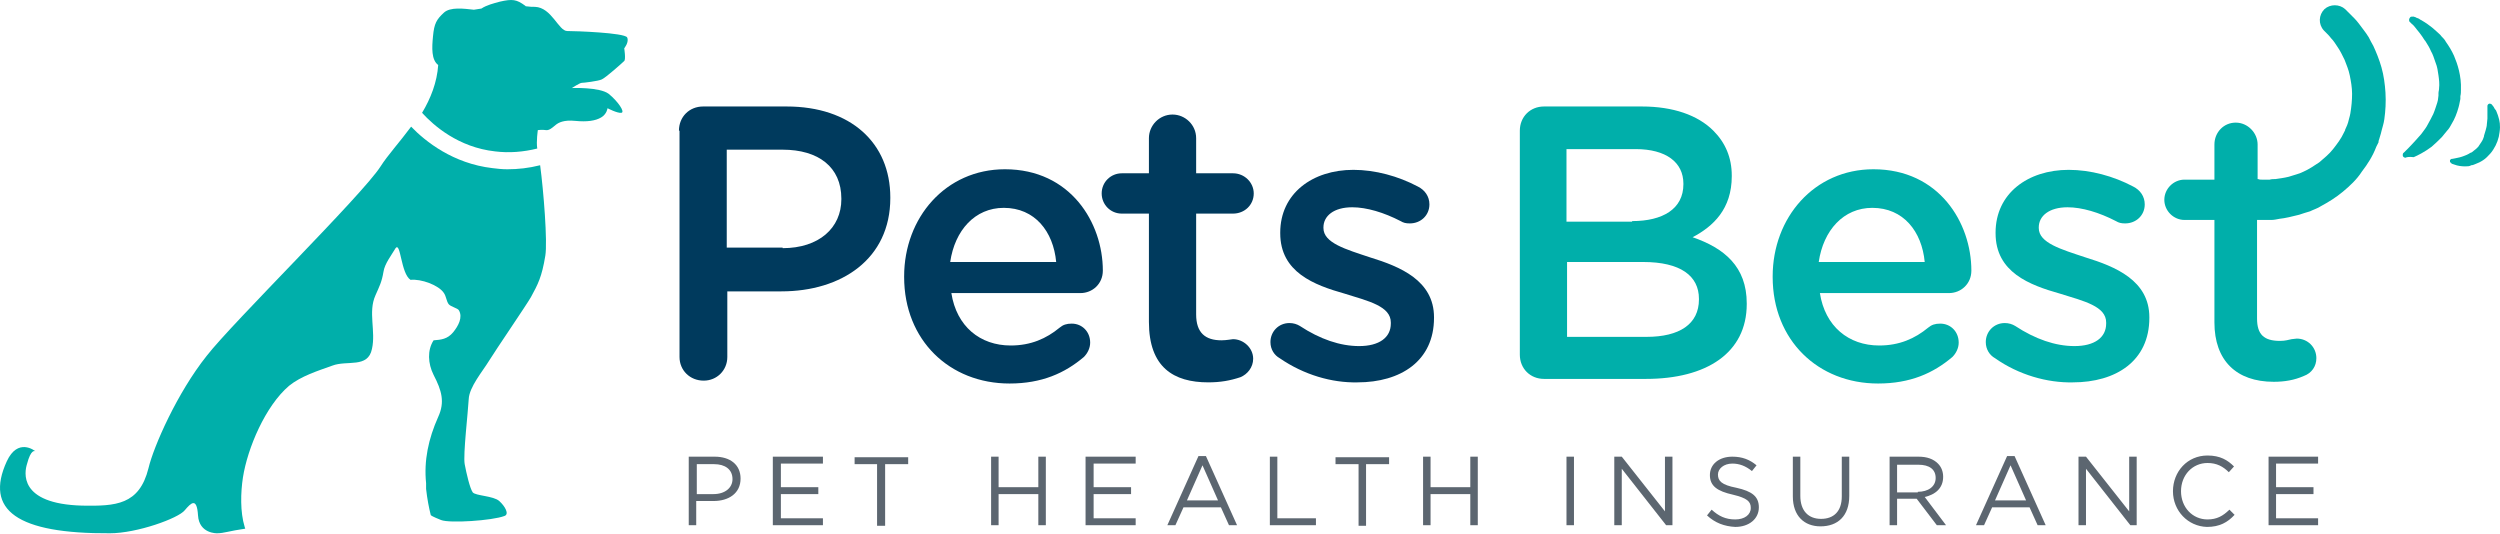
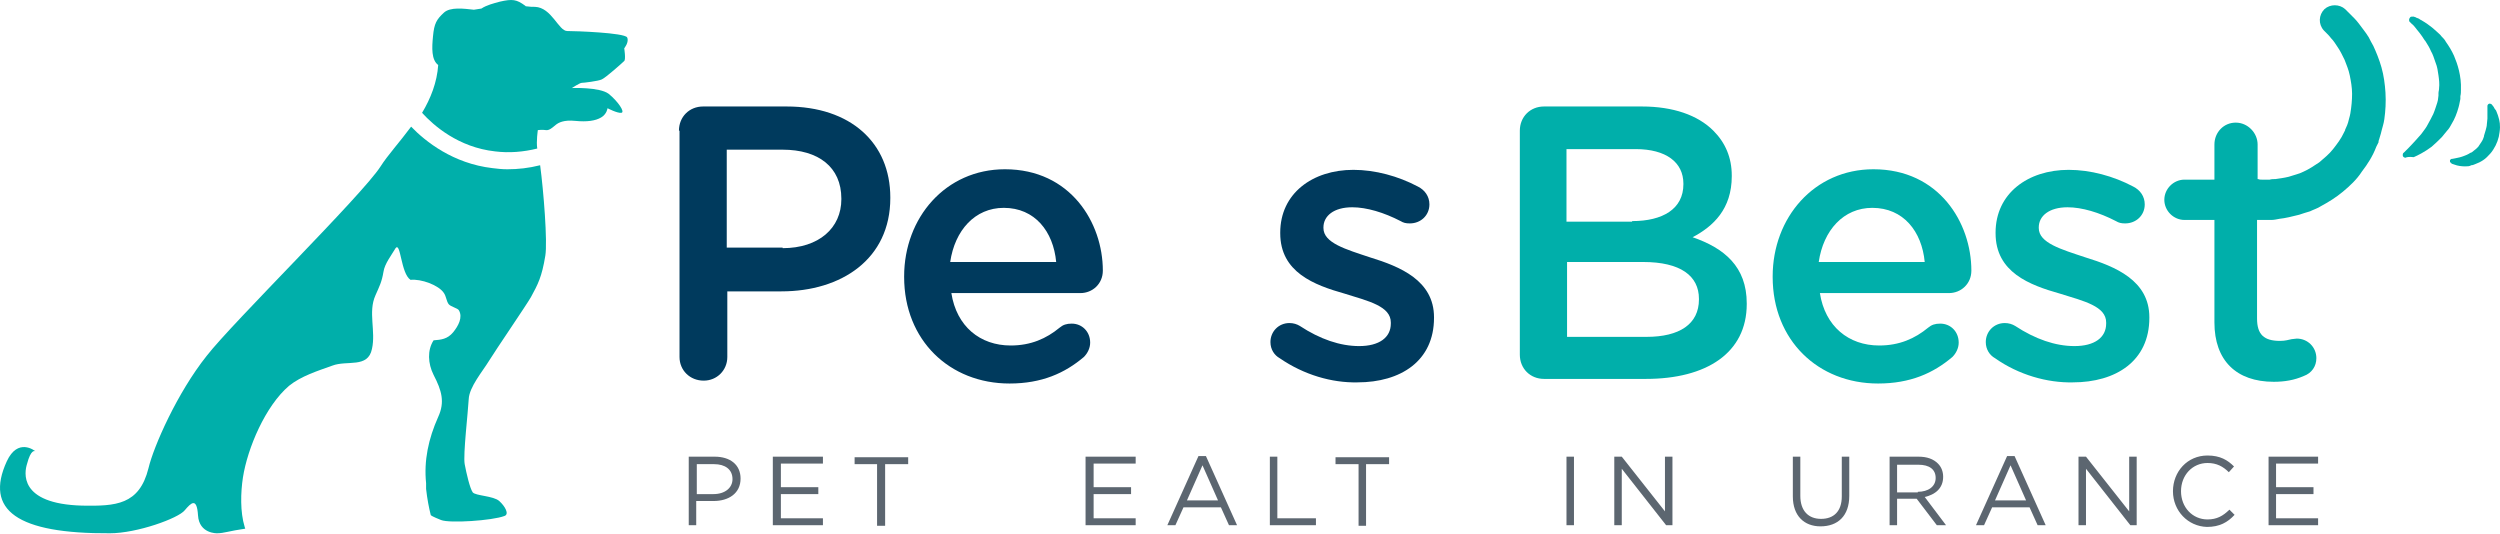
<svg xmlns="http://www.w3.org/2000/svg" width="192" height="41" viewBox="0 0 192 41" fill="none">
  <path d="M52.143 10.036C52.143 8.974 52.939 8.178 54 8.178H60.414C65.324 8.178 68.376 10.965 68.376 15.167V15.211C68.376 19.9 64.616 22.377 60.016 22.377H55.858V27.419C55.858 28.437 55.062 29.233 54.045 29.233C52.983 29.233 52.187 28.437 52.187 27.419V10.036H52.143ZM60.105 19.059C62.891 19.059 64.616 17.511 64.616 15.3V15.255C64.616 12.822 62.847 11.495 60.105 11.495H55.814V19.015H60.105V19.059Z" fill="#003A5D" />
  <path d="M77.532 29.454C72.932 29.454 69.438 26.136 69.438 21.271V21.226C69.438 16.715 72.622 12.999 77.178 12.999C82.221 12.999 84.698 17.113 84.698 20.784C84.698 21.801 83.902 22.509 82.973 22.509H73.065C73.463 25.075 75.276 26.534 77.621 26.534C79.169 26.534 80.363 26.003 81.38 25.163C81.646 24.942 81.911 24.854 82.309 24.854C83.106 24.854 83.725 25.473 83.725 26.313C83.725 26.756 83.504 27.154 83.238 27.419C81.778 28.657 80.009 29.454 77.532 29.454ZM81.115 20.12C80.894 17.776 79.478 15.963 77.09 15.963C74.878 15.963 73.33 17.688 72.976 20.12H81.115Z" fill="#003A5D" />
-   <path d="M88.237 24.721V16.405H86.157C85.273 16.405 84.609 15.697 84.609 14.857C84.609 13.972 85.317 13.309 86.157 13.309H88.237V10.61C88.237 9.637 89.033 8.797 90.05 8.797C91.023 8.797 91.864 9.593 91.864 10.61V13.309H94.695C95.579 13.309 96.287 14.016 96.287 14.857C96.287 15.742 95.579 16.405 94.695 16.405H91.864V24.146C91.864 25.561 92.571 26.136 93.81 26.136C94.208 26.136 94.606 26.048 94.695 26.048C95.491 26.048 96.243 26.711 96.243 27.552C96.243 28.215 95.8 28.746 95.269 28.967C94.473 29.233 93.721 29.365 92.793 29.365C90.138 29.365 88.237 28.215 88.237 24.721Z" fill="#003A5D" />
  <path d="M98.278 27.508C97.88 27.287 97.57 26.845 97.57 26.27C97.57 25.473 98.19 24.81 99.03 24.81C99.34 24.81 99.605 24.898 99.826 25.031C101.374 26.049 102.923 26.579 104.382 26.579C105.93 26.579 106.815 25.916 106.815 24.854V24.766C106.815 23.527 105.134 23.129 103.276 22.554C100.932 21.891 98.322 20.917 98.322 17.91V17.865C98.322 14.857 100.799 13.044 103.94 13.044C105.621 13.044 107.39 13.53 108.894 14.327C109.425 14.592 109.779 15.079 109.779 15.698C109.779 16.538 109.115 17.158 108.275 17.158C107.965 17.158 107.788 17.113 107.567 16.981C106.284 16.317 104.957 15.919 103.851 15.919C102.436 15.919 101.64 16.583 101.64 17.467V17.512C101.64 18.662 103.365 19.148 105.223 19.767C107.523 20.475 110.132 21.537 110.132 24.368V24.412C110.132 27.729 107.567 29.366 104.25 29.366C102.303 29.41 100.136 28.791 98.278 27.508Z" fill="#003A5D" />
  <path d="M116.723 10.036C116.723 8.974 117.519 8.178 118.58 8.178H126.1C128.489 8.178 130.391 8.841 131.585 10.036C132.514 10.964 133 12.114 133 13.486V13.53C133 16.051 131.585 17.378 129.993 18.219C132.425 19.059 134.15 20.474 134.15 23.305V23.35C134.15 27.11 131.054 29.1 126.41 29.1H118.58C117.519 29.1 116.723 28.304 116.723 27.242V10.036ZM125.348 16.98C127.692 16.98 129.285 16.051 129.285 14.149V14.105C129.285 12.468 127.958 11.451 125.614 11.451H120.306V17.024H125.348V16.98ZM126.454 25.871C128.975 25.871 130.479 24.898 130.479 22.996V22.952C130.479 21.182 129.064 20.121 126.189 20.121H120.35V25.871H126.454Z" fill="#00AFAA" />
  <path d="M144.235 29.454C139.635 29.454 136.141 26.136 136.141 21.271V21.226C136.141 16.715 139.325 12.999 143.881 12.999C148.924 12.999 151.401 17.113 151.401 20.784C151.401 21.801 150.605 22.509 149.676 22.509H139.768C140.166 25.075 141.979 26.534 144.324 26.534C145.872 26.534 147.066 26.003 148.084 25.163C148.349 24.942 148.614 24.854 149.012 24.854C149.809 24.854 150.428 25.473 150.428 26.313C150.428 26.756 150.207 27.154 149.941 27.419C148.482 28.657 146.712 29.454 144.235 29.454ZM147.818 20.12C147.597 17.776 146.182 15.963 143.793 15.963C141.581 15.963 140.033 17.688 139.679 20.12H147.818Z" fill="#00AFAA" />
  <path d="M153.216 27.508C152.817 27.287 152.508 26.845 152.508 26.27C152.508 25.473 153.127 24.81 153.968 24.81C154.277 24.81 154.543 24.898 154.764 25.031C156.312 26.049 157.86 26.579 159.32 26.579C160.868 26.579 161.753 25.916 161.753 24.854V24.766C161.753 23.527 160.072 23.129 158.214 22.554C155.87 21.891 153.26 20.917 153.26 17.91V17.865C153.26 14.857 155.737 13.044 158.877 13.044C160.558 13.044 162.328 13.53 163.831 14.327C164.362 14.592 164.716 15.079 164.716 15.698C164.716 16.538 164.053 17.158 163.212 17.158C162.903 17.158 162.726 17.113 162.504 16.981C161.222 16.317 159.895 15.919 158.789 15.919C157.373 15.919 156.577 16.583 156.577 17.467V17.512C156.577 18.662 158.302 19.148 160.16 19.767C162.46 20.475 165.07 21.537 165.07 24.368V24.412C165.07 27.729 162.504 29.366 159.187 29.366C157.241 29.41 155.029 28.791 153.216 27.508Z" fill="#00AFAA" />
  <path d="M184.753 12.114C184.621 12.114 184.532 12.026 184.532 11.938C184.532 11.849 184.532 11.761 184.621 11.716L185.019 11.318C185.284 11.053 185.594 10.699 185.948 10.301L186.08 10.124C186.213 9.947 186.346 9.77 186.434 9.593C186.611 9.284 186.744 9.018 186.877 8.753C187.009 8.443 187.098 8.133 187.186 7.868C187.186 7.824 187.23 7.735 187.23 7.691L187.275 7.337C187.275 7.249 187.275 7.205 187.275 7.16C187.275 7.028 187.319 6.939 187.319 6.806C187.363 6.453 187.319 6.099 187.275 5.789C187.23 5.479 187.186 5.126 187.054 4.816C186.921 4.418 186.832 4.152 186.7 3.931C186.611 3.71 186.434 3.401 186.257 3.135L186.213 3.091C186.08 2.87 185.948 2.693 185.815 2.516C185.682 2.339 185.55 2.206 185.461 2.074C185.373 1.985 185.328 1.897 185.24 1.852L185.063 1.675C185.019 1.631 185.019 1.587 185.019 1.499C185.019 1.454 185.063 1.366 185.107 1.322C185.152 1.277 185.196 1.277 185.284 1.277C185.328 1.277 185.328 1.277 185.373 1.277L185.505 1.322C185.55 1.322 185.55 1.366 185.594 1.366C185.682 1.41 185.771 1.41 185.859 1.499L185.948 1.543C186.08 1.631 186.257 1.72 186.434 1.852C186.567 1.941 186.655 2.029 186.788 2.118C186.877 2.206 187.009 2.295 187.142 2.427C187.275 2.56 187.407 2.649 187.496 2.781C187.629 2.914 187.761 3.047 187.85 3.224C188.071 3.533 188.292 3.887 188.469 4.285C188.734 4.904 189.044 5.833 189 6.895C189 7.072 189 7.205 188.956 7.382V7.603L188.867 8.045C188.867 8.089 188.823 8.178 188.823 8.222C188.69 8.709 188.513 9.151 188.292 9.505C188.204 9.682 188.071 9.903 187.938 10.036C187.805 10.212 187.673 10.345 187.54 10.522C187.275 10.787 187.009 11.053 186.744 11.274C186.213 11.672 185.682 11.938 185.373 12.07C185.019 12.026 184.798 12.07 184.753 12.114Z" fill="#00AFAA" />
  <path d="M189.309 12.778C189.044 12.778 188.734 12.734 188.513 12.646C188.336 12.601 188.248 12.557 188.248 12.513C188.203 12.469 188.159 12.469 188.159 12.425C188.159 12.38 188.159 12.336 188.159 12.292C188.203 12.248 188.248 12.203 188.292 12.203C188.292 12.203 188.38 12.203 188.557 12.159C188.778 12.115 189 12.071 189.221 11.982C189.353 11.938 189.442 11.894 189.619 11.805C189.663 11.761 189.752 11.717 189.796 11.717C189.84 11.673 189.884 11.673 189.928 11.628L189.973 11.584C190.105 11.496 190.194 11.407 190.282 11.319L190.327 11.274C190.415 11.142 190.504 11.009 190.592 10.876C190.68 10.744 190.725 10.611 190.769 10.478V10.434C190.813 10.301 190.857 10.124 190.902 9.992C190.946 9.815 190.99 9.682 190.99 9.549C190.99 9.417 191.034 9.24 191.034 9.107C191.034 9.019 191.034 8.974 191.034 8.886C191.034 8.842 191.034 8.797 191.034 8.753V8.444C191.034 8.267 191.034 8.134 191.034 8.134C191.034 8.046 191.123 7.957 191.211 7.957C191.255 7.957 191.344 8.001 191.344 8.001C191.344 8.001 191.432 8.09 191.521 8.222C191.565 8.311 191.609 8.399 191.698 8.488C191.742 8.621 191.831 8.797 191.875 8.974C191.963 9.24 192.052 9.638 191.963 10.169C191.919 10.611 191.742 11.098 191.477 11.496C191.344 11.717 191.167 11.894 190.99 12.071C190.813 12.248 190.592 12.38 190.415 12.469C190.327 12.513 190.194 12.557 190.105 12.601C190.017 12.646 189.884 12.69 189.796 12.69C189.663 12.778 189.486 12.778 189.309 12.778Z" fill="#00AFAA" />
  <path d="M183.205 7.117C183.161 6.453 183.073 5.79 182.896 5.17C182.719 4.551 182.498 4.02 182.276 3.534C182.144 3.313 182.011 3.047 181.922 2.87C181.79 2.649 181.657 2.472 181.524 2.295C181.259 1.941 181.038 1.632 180.817 1.411C180.595 1.189 180.419 1.012 180.286 0.88C180.153 0.747 180.109 0.703 180.109 0.703C179.667 0.305 178.959 0.305 178.517 0.703C178.074 1.145 178.03 1.853 178.472 2.339L178.561 2.428C178.561 2.428 178.605 2.472 178.693 2.561C178.782 2.649 178.915 2.782 179.047 2.959C179.224 3.136 179.357 3.357 179.534 3.622C179.622 3.755 179.711 3.888 179.799 4.065C179.888 4.242 179.976 4.418 180.065 4.595C180.197 4.949 180.374 5.347 180.463 5.79C180.551 6.232 180.64 6.719 180.64 7.205C180.64 7.692 180.595 8.178 180.507 8.709C180.463 8.974 180.374 9.196 180.33 9.417C180.286 9.549 180.242 9.682 180.153 9.859L180.109 9.948V9.992V10.036C180.153 9.948 180.109 9.992 180.109 9.992L180.02 10.169C179.799 10.655 179.49 11.053 179.18 11.451C178.87 11.85 178.472 12.159 178.118 12.469C177.72 12.734 177.322 13 176.924 13.177C176.747 13.265 176.526 13.354 176.349 13.398C176.172 13.442 175.951 13.53 175.774 13.575C175.42 13.663 175.066 13.707 174.757 13.752C174.624 13.752 174.447 13.752 174.314 13.796C174.182 13.796 174.093 13.796 174.005 13.796C173.961 13.796 173.916 13.796 173.872 13.796C173.828 13.796 173.739 13.796 173.695 13.796C173.607 13.796 173.518 13.796 173.43 13.752C173.385 13.752 173.385 13.752 173.385 13.752V13.486V11.098C173.385 10.213 172.634 9.417 171.705 9.417C170.776 9.417 170.068 10.169 170.068 11.098V13.796H167.768C166.927 13.796 166.22 14.504 166.22 15.344C166.22 16.184 166.927 16.892 167.768 16.892H170.068V24.766C170.068 27.685 171.749 29.322 174.624 29.322C175.464 29.322 176.216 29.189 176.924 28.879C177.543 28.658 177.897 28.127 177.897 27.508C177.897 26.668 177.234 26.004 176.393 26.004C176.261 26.004 176.128 26.048 175.995 26.048C175.774 26.093 175.509 26.181 175.111 26.181C173.872 26.181 173.341 25.695 173.341 24.456V17.025V16.892C173.385 16.892 173.385 16.892 173.43 16.892C173.474 16.892 173.518 16.892 173.607 16.892C173.695 16.892 173.784 16.892 173.872 16.892C174.049 16.892 174.226 16.892 174.447 16.892C174.624 16.892 174.845 16.848 175.066 16.804C175.509 16.759 176.039 16.627 176.57 16.494C176.836 16.406 177.101 16.317 177.411 16.229C177.676 16.096 177.986 16.008 178.251 15.831C178.826 15.521 179.401 15.167 179.932 14.725C180.463 14.282 180.994 13.796 181.392 13.177C181.834 12.602 182.232 11.982 182.497 11.275L182.63 11.009L182.674 10.921V10.877V10.832L182.719 10.7C182.763 10.523 182.807 10.434 182.851 10.257C182.94 9.859 183.073 9.505 183.117 9.151C183.205 8.532 183.249 7.824 183.205 7.117Z" fill="#00AFAA" />
  <path d="M38.961 13C38.563 13 38.165 12.956 37.811 12.911C34.803 12.557 32.68 10.877 31.574 9.727C30.69 10.921 29.761 11.938 29.23 12.779C27.814 14.99 17.862 24.766 15.872 27.331C13.616 30.162 11.802 34.276 11.404 35.957C10.696 38.788 8.883 38.876 6.317 38.832C1.363 38.699 1.894 36.222 2.071 35.647C2.38 34.453 2.69 34.63 2.734 34.674C2.646 34.586 1.363 33.612 0.523 35.426C-1.202 39.186 1.319 40.999 8.44 40.955C10.519 40.955 13.704 39.805 14.191 39.186C14.677 38.611 15.12 38.168 15.208 39.584C15.296 40.999 16.668 40.955 16.668 40.955C17.198 40.955 17.597 40.778 18.835 40.601L18.791 40.468C18.437 39.319 18.481 37.815 18.658 36.664C19.012 34.409 20.383 31.18 22.197 29.631C23.126 28.88 24.409 28.481 25.514 28.083C26.664 27.641 28.257 28.304 28.566 26.8C28.876 25.429 28.257 23.97 28.832 22.687C29.142 21.979 29.318 21.669 29.451 20.873C29.54 20.254 30.07 19.59 30.38 19.06C30.778 18.529 30.778 21.006 31.53 21.493C32.326 21.404 33.697 21.891 34.096 22.51C34.273 22.775 34.273 23.085 34.449 23.35C34.626 23.572 35.157 23.66 35.246 23.837C35.555 24.368 35.201 25.031 34.803 25.518C34.361 26.049 33.874 26.093 33.299 26.137C32.813 26.889 32.857 27.906 33.299 28.791C33.919 29.985 34.184 30.87 33.653 32.02C32.901 33.701 32.547 35.382 32.724 37.107C32.724 37.239 32.724 37.416 32.724 37.549C32.813 38.345 32.946 39.009 33.078 39.54C33.078 39.584 33.211 39.672 33.874 39.938C34.538 40.203 37.811 39.982 38.74 39.628C39.138 39.495 38.784 38.876 38.342 38.478C37.9 38.08 36.528 38.08 36.307 37.815C36.086 37.505 35.821 36.355 35.688 35.647C35.555 34.939 35.953 31.578 35.998 30.649C36.042 29.72 37.059 28.526 37.546 27.729C38.032 26.933 40.421 23.439 40.775 22.82C41.306 21.846 41.615 21.271 41.881 19.635C42.057 18.573 41.748 14.681 41.483 12.69C40.598 12.911 39.802 13 38.961 13Z" fill="#00AFAA" />
  <path d="M48.162 2.87C47.941 2.516 44.225 2.383 43.562 2.383C42.898 2.383 42.367 0.57 41.085 0.526C40.908 0.526 40.687 0.526 40.377 0.481L40.333 0.437C39.669 -0.049 39.36 -0.094 38.386 0.128C37.9 0.26 37.369 0.393 36.971 0.658C36.661 0.703 36.396 0.747 36.396 0.747C35.6 0.658 34.583 0.526 34.096 0.968C33.521 1.499 33.344 1.808 33.255 2.782C33.167 3.666 33.123 4.595 33.654 4.993C33.565 6.32 33.078 7.559 32.415 8.665C33.3 9.638 35.202 11.319 38.033 11.628C39.094 11.761 40.2 11.672 41.262 11.407C41.173 10.876 41.306 9.992 41.306 9.992C41.306 9.992 41.66 9.947 41.925 9.992C42.191 10.036 42.456 9.77 42.677 9.593C42.898 9.416 43.296 9.195 44.181 9.284C45.066 9.372 45.729 9.284 46.172 9.018C46.614 8.753 46.658 8.311 46.658 8.311C46.658 8.311 47.41 8.709 47.72 8.665C48.029 8.62 47.454 7.78 46.747 7.205C46.039 6.674 43.916 6.762 43.916 6.762C43.916 6.762 44.535 6.364 44.668 6.364C44.8 6.364 45.95 6.232 46.216 6.099C46.525 5.966 47.808 4.816 47.941 4.684C48.074 4.551 47.941 3.71 47.941 3.71C47.941 3.71 48.339 3.224 48.162 2.87Z" fill="#00AFAA" />
  <path d="M52.895 35.072H54.885C56.079 35.072 56.876 35.691 56.876 36.753C56.876 37.903 55.947 38.478 54.797 38.478H53.47V40.336H52.895V35.072ZM54.797 37.947C55.681 37.947 56.256 37.461 56.256 36.797C56.256 36.045 55.681 35.647 54.841 35.647H53.514V37.947H54.797Z" fill="#5C6670" />
  <path d="M59.397 35.072H63.201V35.603H59.972V37.416H62.847V37.947H59.972V39.805H63.201V40.336H59.353V35.072H59.397Z" fill="#5C6670" />
  <path d="M67.403 35.647H65.634V35.116H69.748V35.647H67.978V40.38H67.359V35.647H67.403Z" fill="#5C6670" />
-   <path d="M76.117 35.072H76.692V37.416H79.744V35.072H80.32V40.336H79.744V37.947H76.692V40.336H76.117V35.072Z" fill="#5C6670" />
  <path d="M83.415 35.072H87.219V35.603H83.99V37.416H86.866V37.947H83.99V39.805H87.219V40.336H83.371V35.072H83.415Z" fill="#5C6670" />
  <path d="M92.041 35.027H92.616L95.005 40.335H94.385L93.766 38.964H90.891L90.272 40.335H89.653L92.041 35.027ZM93.545 38.433L92.351 35.735L91.156 38.433H93.545Z" fill="#5C6670" />
  <path d="M97.525 35.072H98.1V39.805H101.064V40.336H97.525V35.072Z" fill="#5C6670" />
  <path d="M104.338 35.647H102.568V35.116H106.682V35.647H104.913V40.38H104.338V35.647Z" fill="#5C6670" />
-   <path d="M109.292 35.072H109.867V37.416H112.919V35.072H113.494V40.336H112.919V37.947H109.867V40.336H109.292V35.072Z" fill="#5C6670" />
  <path d="M120.306 35.072H120.881V40.336H120.306V35.072Z" fill="#5C6670" />
  <path d="M123.977 35.072H124.552L127.869 39.274V35.072H128.444V40.336H127.958L124.552 36.001V40.336H123.977V35.072Z" fill="#5C6670" />
-   <path d="M131.099 39.584L131.453 39.142C131.983 39.628 132.514 39.893 133.266 39.893C133.974 39.893 134.46 39.54 134.46 39.009C134.46 38.522 134.195 38.257 133.089 37.991C131.895 37.726 131.32 37.328 131.32 36.487C131.32 35.647 132.028 35.072 133.045 35.072C133.797 35.072 134.372 35.293 134.903 35.736L134.549 36.178C134.062 35.78 133.576 35.603 133.045 35.603C132.382 35.603 131.939 36.001 131.939 36.443C131.939 36.93 132.205 37.239 133.355 37.461C134.549 37.726 135.08 38.124 135.08 38.965C135.08 39.849 134.328 40.468 133.266 40.468C132.426 40.424 131.718 40.159 131.099 39.584Z" fill="#5C6670" />
  <path d="M137.69 38.124V35.072H138.265V38.08C138.265 39.23 138.884 39.849 139.857 39.849C140.83 39.849 141.449 39.274 141.449 38.124V35.072H142.024V38.08C142.024 39.628 141.14 40.424 139.813 40.424C138.574 40.424 137.69 39.628 137.69 38.124Z" fill="#5C6670" />
  <path d="M145.076 35.072H147.332C147.996 35.072 148.482 35.249 148.836 35.603C149.101 35.868 149.234 36.222 149.234 36.62C149.234 37.505 148.615 37.991 147.819 38.168L149.455 40.336H148.748L147.199 38.301H145.696V40.336H145.121V35.072H145.076ZM147.288 37.77C148.084 37.77 148.659 37.372 148.659 36.709C148.659 36.045 148.173 35.691 147.332 35.691H145.696V37.815H147.288V37.77Z" fill="#5C6670" />
  <path d="M154.145 35.027H154.72L157.108 40.335H156.489L155.87 38.964H152.995L152.375 40.335H151.756L154.145 35.027ZM155.604 38.433L154.41 35.735L153.216 38.433H155.604Z" fill="#5C6670" />
  <path d="M159.629 35.072H160.204L163.522 39.274V35.072H164.097V40.336H163.61L160.204 36.001V40.336H159.629V35.072Z" fill="#5C6670" />
  <path d="M166.883 37.726C166.883 36.222 167.989 34.983 169.537 34.983C170.51 34.983 171.085 35.337 171.572 35.824L171.174 36.266C170.731 35.824 170.245 35.558 169.537 35.558C168.387 35.558 167.502 36.487 167.502 37.726C167.502 38.964 168.387 39.893 169.537 39.893C170.245 39.893 170.731 39.628 171.218 39.141L171.616 39.539C171.085 40.114 170.466 40.468 169.493 40.468C168.033 40.424 166.883 39.23 166.883 37.726Z" fill="#5C6670" />
  <path d="M174.226 35.072H178.03V35.603H174.801V37.416H177.676V37.947H174.801V39.805H178.03V40.336H174.226V35.072Z" fill="#5C6670" />
</svg>